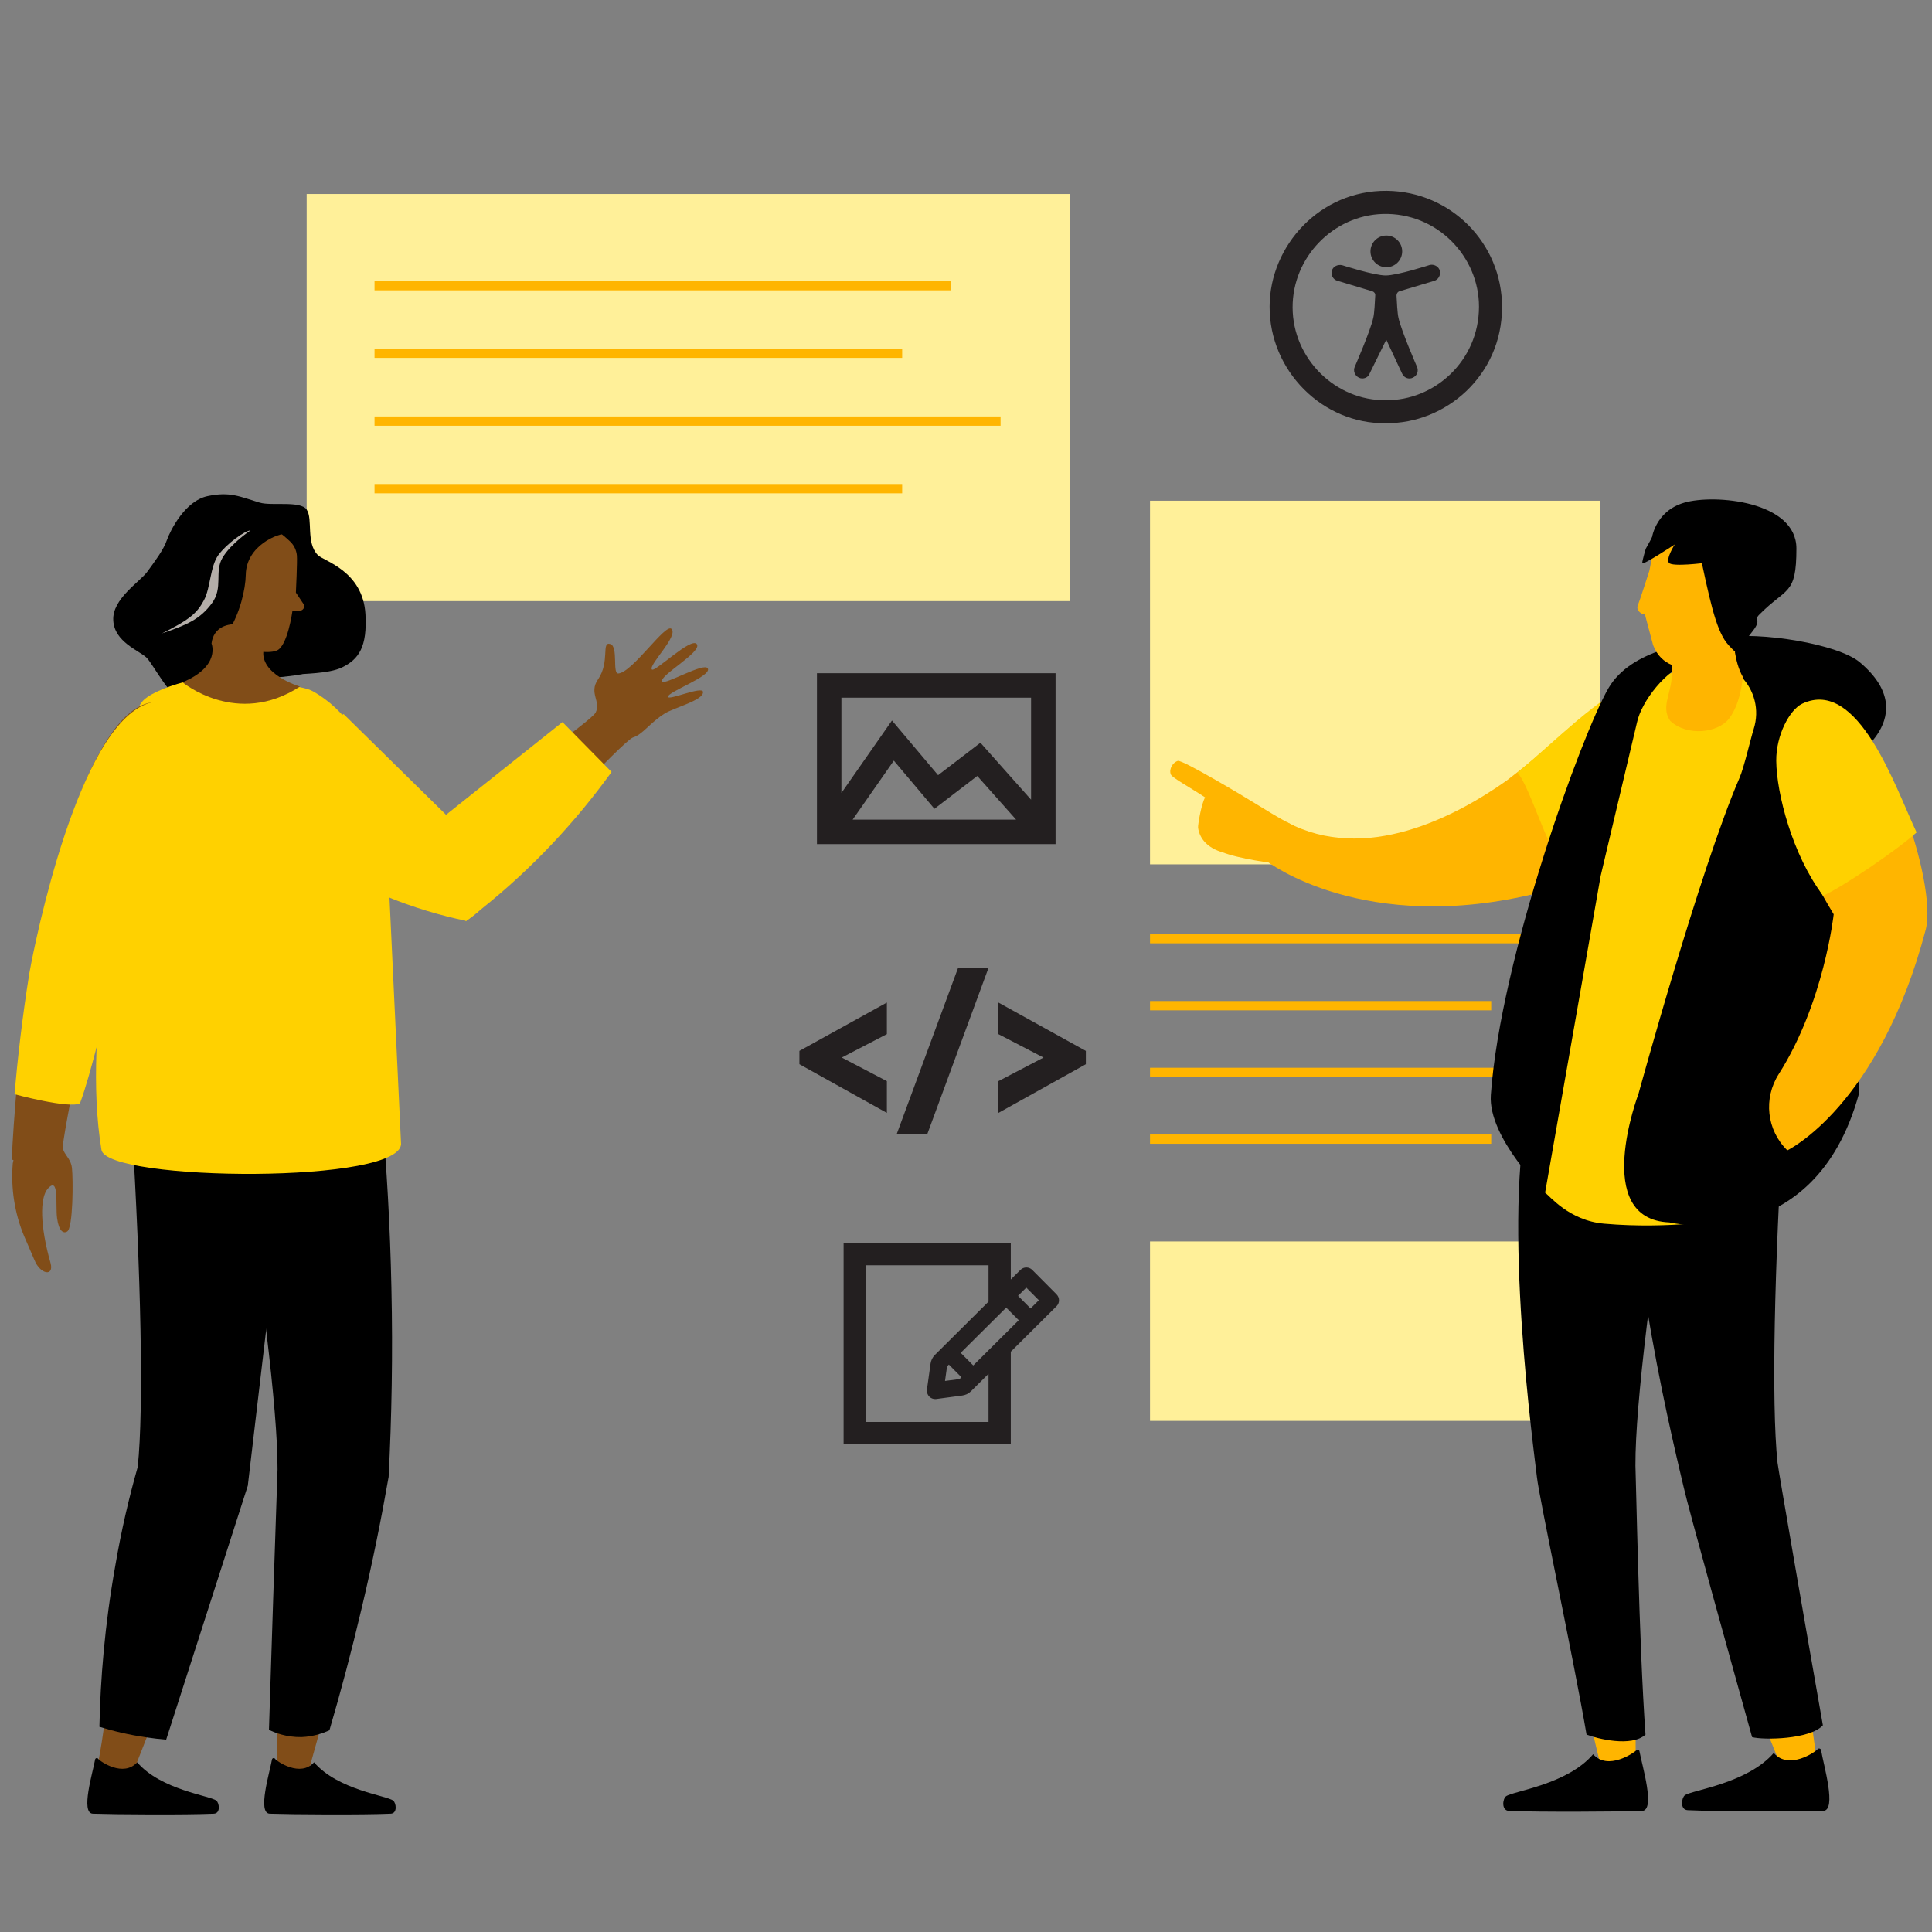
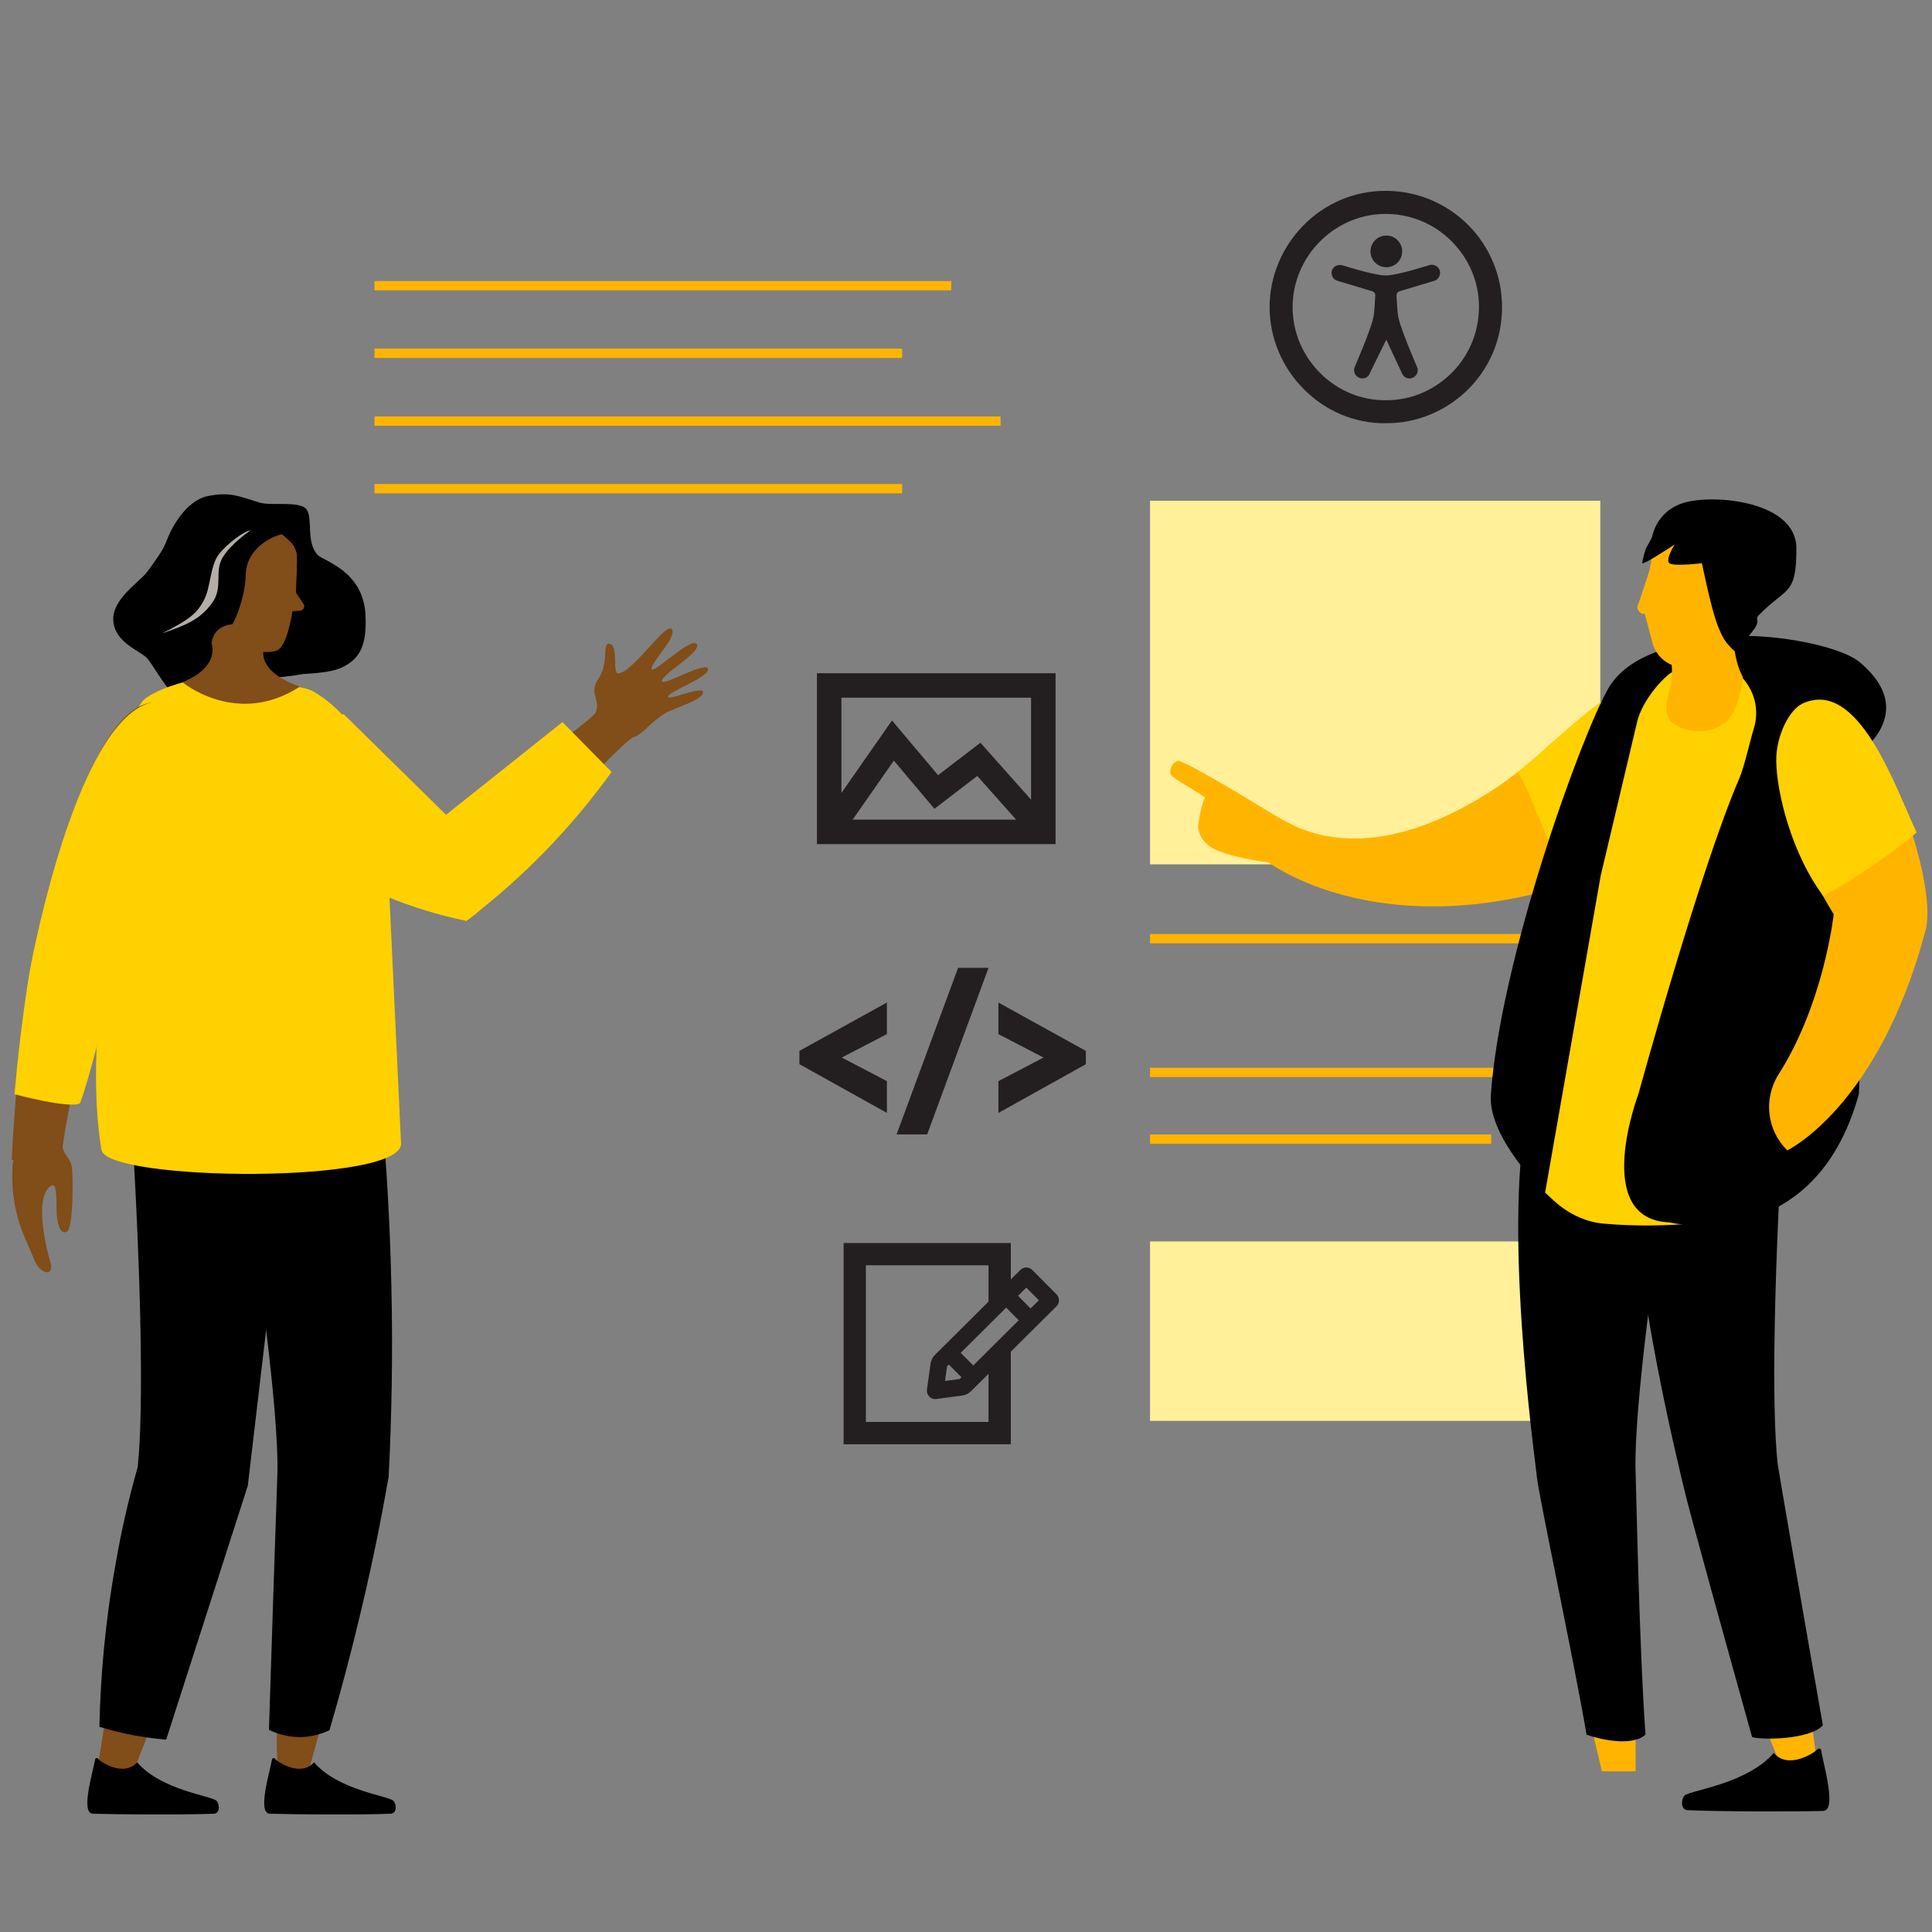
<svg xmlns="http://www.w3.org/2000/svg" viewBox="0 0 1080 1080">
  <rect x="0" y="0" width="1080" height="1080" fill="#808080" stroke="none" />
  <defs>
    <style>
      .cls-1 {
        fill: none;
        stroke: #ffb500;
        stroke-miterlimit: 10;
        stroke-width: 5.2px;
      }

      .cls-2, .cls-3, .cls-4, .cls-5, .cls-6, .cls-7, .cls-8, .cls-9 {
        stroke-width: 0px;
      }

      .cls-3 {
        fill: #814d18;
      }

      .cls-4 {
        fill: #231f20;
      }

      .cls-5 {
        fill: #b4aea9;
      }

      .cls-6 {
        fill: #fff;
      }

      .cls-7 {
        fill: #fff099;
      }

      .cls-8 {
        fill: #ffb500;
      }

      .cls-9 {
        fill: #ffd100;
      }
    </style>
  </defs>
  <g>
-     <rect class="cls-7" x="171.43" y="108.45" width="426.61" height="227.57" />
    <line class="cls-1" x1="209.36" y1="159.7" x2="531.75" y2="159.7" />
    <line class="cls-1" x1="209.36" y1="197.47" x2="504.32" y2="197.47" />
    <line class="cls-1" x1="209.36" y1="235.4" x2="559.33" y2="235.4" />
    <line class="cls-1" x1="209.36" y1="273.17" x2="504.32" y2="273.17" />
    <line class="cls-1" x1="642.87" y1="524.72" x2="860.71" y2="524.72" />
-     <line class="cls-1" x1="642.87" y1="562.18" x2="833.6" y2="562.18" />
    <line class="cls-1" x1="642.87" y1="599.48" x2="887.83" y2="599.48" />
    <line class="cls-1" x1="642.87" y1="636.78" x2="833.6" y2="636.78" />
    <rect class="cls-7" x="642.87" y="279.91" width="251.7" height="203.27" />
    <rect class="cls-7" x="642.87" y="693.98" width="251.7" height="100.3" />
    <path class="cls-4" d="m590.63,723.57l-13.59-13.67c-.87-.88-2.06-1.37-3.3-1.38h-.01c-1.23,0-2.42.49-3.29,1.36l-5.4,5.37v-20.4h-93.46v112.49h93.46v-51.73l25.57-25.42c1.83-1.82,1.84-4.77.02-6.6Zm-53.2,46.3l-1.02,1.01-8.14,1.09,1.14-8.14,1.02-1.01,3.37,3.39,3.64,3.66Zm6.62-6.58l-.86-.86-6.15-6.18,25.43-25.28,7.01,7.05-25.43,25.28Zm8.54,31.59h-68.56v-87.59h68.56v20.33l-25.44,25.29-4.55,4.52c-1.32,1.31-2.15,3.01-2.42,4.91l-2.01,14.43c-.2,1.45.28,2.9,1.31,3.94.88.89,2.08,1.38,3.31,1.38.21,0,.41-.01.62-.04l14.44-1.93c1.91-.26,3.61-1.08,4.93-2.39l4.55-4.52,5.26-5.23v26.91Zm23.51-63.45l-7.01-7.05,4.62-4.59,7.01,7.05-4.62,4.59Z" />
    <path class="cls-4" d="m774.8,236.58c-35.48.56-65.22-29.36-65.08-65.23.12-34.08,28.21-65.06,65.51-64.67,35.9.37,64.45,29.38,64.42,65.01-.02,38.28-31.57,65.23-64.86,64.87v.02Zm-.12-12.87c27.03.33,52.05-21.85,52.08-52.27.03-27.9-23.26-52.72-53.79-51.83-27.68.81-50.46,24.14-50.39,52.24.08,28.74,24,52.19,52.08,51.87h.02Zm9.15-14.82c.79,1.74,2.37,2.69,4.11,2.69.63,0,1.27-.16,1.9-.47,2.37-1.11,3.32-3.8,2.22-6.17,0,0-8.7-19.94-10.29-27.22-.63-2.53-.95-9.34-1.11-12.5,0-1.11.63-2.06,1.58-2.37l19.46-5.85c2.37-.63,3.8-3.32,3.16-5.7-.63-2.37-3.32-3.8-5.7-3.16,0,0-18.04,5.85-24.53,5.85s-24.21-5.7-24.21-5.7c-2.37-.63-5.06.47-5.85,2.85-.79,2.53.63,5.22,3.16,5.85l19.46,5.85c.95.32,1.74,1.27,1.58,2.37-.16,3.16-.47,9.97-1.11,12.5-1.58,7.28-10.29,27.22-10.29,27.22-1.11,2.37,0,5.06,2.22,6.17.63.32,1.27.47,1.9.47,1.74,0,3.48-.95,4.11-2.69l9.34-18.99,8.86,18.99Zm-8.86-77.22c4.89,0,8.86,3.97,8.86,8.86s-3.97,8.86-8.86,8.86-8.86-3.97-8.86-8.86,3.97-8.86,8.86-8.86Z" />
    <path class="cls-4" d="m456.68,376.32v95.55h133.39v-95.55h-133.39Zm119.7,13.68v57.03l-28.32-31.84-23.67,18.13-25.77-30.56-28.26,40.51v-53.27h106.02Zm-8.4,68.17h-91.33l23.01-32.97,22.7,26.92,23.95-18.35,21.69,24.4h-.03Z" />
    <path class="cls-4" d="m495.77,622.11l-48.89-27.22v-7.44l48.89-27.03v17.66l-25.21,13.09,25.21,13.18v17.76Zm56.81-81.06h-17.01l-34.37,93.09h17.1l34.28-93.09Zm5.54,37.04l25.21,13.09-25.21,13.18v17.76l48.88-27.22v-7.44l-48.88-27.03v17.66Z" />
  </g>
  <g id="Layer_6" data-name="Layer 6">
    <g>
      <rect class="cls-6" x="858.03" y="568.28" width="34.79" height="25.49" />
      <rect class="cls-6" x="837.61" y="605.32" width="14.79" height="14.79" />
      <rect class="cls-6" x="863.66" y="605.32" width="14.79" height="14.79" />
    </g>
    <g id="Man">
      <g>
        <g id="Legs">
          <path class="cls-8" d="m986.75,953.74c-1.55.42-3.38.42-5.21,0,4.51,9.44,14.79,35.49,14.79,35.49h20s-4.93-34.22-6.06-45.77c-7.04,4.93-15.49,8.45-23.52,10.28Z" />
          <path class="cls-8" d="m889.85,948.24c-1.55.42-3.38.14-5.07-.28,3.24,9.72,10.7,42.25,10.7,42.25h18.87s-.14-39.29.14-50.84c-7.6,4.51-16.34,7.46-24.65,8.87Z" />
          <path class="cls-2" d="m914.22,819.1h0c-.14-33.94,9.44-109.99,22.81-191.95-24.79-6.48-56.19-9.01-81.96-10.84-15.91,63.51,2.82,197.73,4.08,209.42s20.28,100.41,27.74,143.93c5.91,2.25,25.07,7.18,32.95,0-3.66-50.84-5.35-146.04-5.63-150.55Z" />
          <path class="cls-2" d="m993.65,817.69h0c-3.52-33.66-1.69-110.41,3.38-193.22-25.35-3.94-56.9-3.38-82.67-2.53-9.44,64.78,24.22,197.59,26.76,209.13,2.53,11.55,26.48,97.46,38.31,139.99,6.06,1.69,32.39,1.41,39.57-6.62-8.87-50.28-24.79-142.24-25.35-146.75Z" />
        </g>
        <g id="Right_arm_and_hand" data-name="Right arm and hand">
          <path id="Arm" class="cls-8" d="m937.74,383.51l-13.1.84c-34.36,2.39-40.98,20.56-82.39,51.97h0c-28.87,20.42-79.01,46.62-122.95,23.24l-11.41,21.69s54.36,42.39,152.66,17.74c26.34-6.62,47.46-26.34,56.05-52.25l21.12-63.23Z" />
        </g>
        <path class="cls-9" d="m879.43,490.97c20.14-19.43,90.84-79.43,66.89-104.36-5.35-5.63-21.41-8.17-34.93-3.52-17.04,5.91-41.26,30.42-63.09,48.87,7.75,8.45,19.15,52.39,31.12,59.01Z" />
        <path class="cls-9" d="m913.23,386.75s-28.59,53.52-32.25,117.73c-3.8,64.22-4.08,93.51-17.32,115.76-13.24,22.25-9.29,35.21-9.29,35.21l9.29,11.27c2.39,1.41,13.24,15.63,33.1,17.32,36.76,3.24,68.3-2.39,68.3-2.39l26.9-296.03c.14.42-40.7-27.32-78.72,1.13Z" />
        <path class="cls-2" d="m1024.63,430.55l9.86-5.91s41.12-24.22,5.07-54.5c-11.83-9.86-54.78-17.46-78.58-13.66-15.91,2.53-49.15,6.48-61.82,28.17-14.93,25.63-60.42,150.97-65.77,227.44-1.69,23.94,30.28,54.92,30.28,54.92l31.12-177.45,20.28-85.63c2.53-11.97,16.48-29.86,29.15-33.52,22.53-6.48,43.24,14.93,36.05,37.32-1.55,4.79-5.35,21.41-7.89,27.18-21.97,50.7-56.47,176.6-56.47,176.6,0,0-26.62,70.13,17.32,71.82,0,0,80.84,19.29,105.91-71.82,0,0,3.94-100.98-3.8-132.66-5.77-22.81-1.27-17.6-10.7-48.31Z" />
      </g>
      <g>
        <path class="cls-2" d="m991.53,979.93c-14.93,17.18-45.77,20.7-49.71,23.66-1.83,1.41-2.82,8.03,1.55,8.31,17.89.84,62.25.84,75.77.42,7.89-.28.14-25.91-1.13-33.94-.14-.99-1.41-1.27-1.97-.56-1.27,1.55-16.05,11.83-24.5,2.11Z" />
-         <path class="cls-2" d="m890.56,980.64c-14.51,17.04-44.78,20.56-48.73,23.52-1.83,1.41-2.68,7.89,1.69,8.17,17.6.7,61.12.42,74.36,0,7.75-.28,0-25.49-1.41-33.38-.14-.84-1.27-1.27-1.83-.42-1.27,1.27-15.77,11.41-24.08,2.11Z" />
      </g>
      <g>
        <path id="Head" class="cls-8" d="m978.01,314.79c-2.68-23.52-52.25-28.73-53.8-10.14-1.13,10.14-2.25,14.51-2.25,14.51,0,0-5.07,15.91-6.34,19.01-1.41,3.1,2.25,4.93,2.25,4.93h1.55l4.65,17.46c2.25,6.06,6.34,9.44,10.42,11.13,1.55,14.93-6.9,22.25-.84,31.26,9.44,8.87,26.62,6.76,32.81-1.13,6.9-8.73,7.75-23.52,7.75-23.52-2.39-4.22-3.66-9.29-4.37-13.66,5.63-13.38,10.84-26.34,8.17-49.85Z" />
        <g>
          <path class="cls-2" d="m953.09,314.64s-18.31,2.39-20.14,0c-1.83-2.39,3.24-10.28,3.24-10.28,0,0-18.17,11.97-18.17,10.42s1.97-8.03,1.97-8.03l5.21-9.44,20-1.69,7.89,19.01Z" />
          <path class="cls-2" d="m965.06,359.15c-6.2-8.17-9.58-25.21-15.35-51.97,0,0-15.91-17.74-26.48-5.35,0,0,1.41-15.91,18.31-20.84s62.67-.84,62.67,25.63-5.49,21.41-20.84,37.04c-2.82,2.82.99,2.53-2.68,7.89-2.39,3.38-10.42,13.1-10.42,13.1,0,0-3.38-3.1-5.21-5.49Z" />
        </g>
      </g>
      <path id="Arm-2" data-name="Arm" class="cls-8" d="m1024.35,392.95c-8.87-3.52-20.14,1.13-23.94,10l-.99,2.39c-14.51,31.55,7.75,76.19,25.63,105.76,0,0-5.35,49.43-30.7,89.29-8.73,13.66-6.76,31.41,4.79,42.67h0s51.26-24.5,77.32-123.23c6.9-26.34-23.8-115.34-52.11-126.89Z" />
      <path class="cls-8" d="m669.73,462.66c-.14-1.55,1.83-13.38,3.94-16.9-8.45-5.63-18.45-10.98-19.15-12.82-1.27-3.1,1.27-6.9,3.94-7.6,2.68-.7,39.71,21.55,41.12,22.53,6.9,4.08,15.21,9.58,23.66,13.66l-8.73,21.12c-2.25.14-22.53-2.68-31.41-6.34h-.28c-10.84-3.52-12.67-10.56-13.1-13.66Z" />
      <path class="cls-9" d="m1071.39,465.33c-11.97-25.35-32.53-86.75-63.94-71.96-7.04,3.38-14.65,17.6-14.51,31.97.14,18.03,9.01,52.67,26.19,75.34,10.56-4.51,42.11-26.05,52.25-35.35Z" />
    </g>
    <g>
      <path class="cls-3" d="m393,386.75c-.42-3.38-19.29,4.93-19.58,2.82-.42-2.82,24.5-11.55,22.25-15.91-1.97-3.66-24.08,9.44-25.49,7.32-2.11-3.1,22.81-16.76,19.29-20.98-3.24-3.94-23.66,16.2-25.07,14.22-1.97-2.53,14.93-18.59,10.98-22.67-3.38-3.38-21.69,24.22-29.72,24.93-3.52.28.14-15.07-4.51-16.48-5.21-1.55,0,9.86-6.9,19.86-5.21,7.6,1.83,12.11-1.27,18.45-2.68,5.21-59.99,44.64-59.99,44.64,4.08,12.96,19.43,31.41,19.43,31.41,0,0,56.19-60.42,61.4-62.11,5.35-1.55,9.58-8.31,17.74-13.38,5.07-3.24,21.97-7.46,21.41-12.11Z" />
      <path class="cls-9" d="m250.76,456.88c1.97-.56,10.7-2.82,18.87,1.97,9.72,5.77,10.98,17.04,11.27,20,1.55,13.24-6.62,27.04-20.28,35.91-13.8-2.82-29.43-7.32-46.05-14.22-40.98-17.18-69.43-41.97-86.75-60.28,21.41-13.66,42.81-27.46,64.22-41.12,19.43,19.15,39.15,38.45,58.73,57.74Z" />
      <path class="cls-9" d="m314.42,403.65l27.46,27.88c-19.43,26.9-43.66,53.52-73.65,77.32-2.53,2.11-5.21,4.08-7.75,6.06-6.9-5.35-11.41-10.84-14.08-14.65-4.79-6.62-9.58-13.24-9.86-22.67-.28-8.59,3.24-14.51,3.24-14.51l74.64-59.43Z" />
      <g id="Legs-2" data-name="Legs">
        <path class="cls-3" d="m83.74,954.02c1.55.42,3.24.42,5.07,0-4.37,11.27-8.87,22.39-13.24,33.66-2.11,4.51-6.76,7.04-11.55,6.62-4.22-.42-7.89-3.24-9.44-7.32.84-4.51,1.69-9.01,2.39-13.66,1.55-10.14,2.82-20,3.8-29.43,6.76,4.93,14.93,8.31,22.96,10.14Z" />
        <path class="cls-3" d="m179.08,948.53c1.55.42,3.24.14,5.07-.28-3.8,13.52-7.46,26.9-11.27,40.42-1.97,3.38-5.63,5.35-9.44,4.93-3.94-.42-7.32-3.1-8.45-7.04-.14-5.21-.28-10.42-.28-15.63-.14-10.7,0-21.12.28-31.12,7.32,4.51,15.91,7.46,24.08,8.73Z" />
        <path class="cls-2" d="m155.14,821.36h0c.14-33.38-9.29-108.3-22.39-189,24.5-6.48,55.35-8.87,80.7-10.7,2.68,30.84,4.65,63.51,5.35,98.16.84,37.32.14,72.67-1.55,105.76-4.08,23.38-9.01,47.88-15.07,73.37-5.63,23.94-11.69,46.76-18.03,68.3-3.1,1.41-8.59,3.52-15.63,3.8-8.59.14-15.07-2.53-18.17-4.08,1.55-48.45,3.1-97.03,4.79-145.62Z" />
        <path class="cls-2" d="m76.98,820.09h0c3.52-33.24,1.69-108.58-3.24-190.26,24.93-3.94,63.23-3.38,88.72-2.53-8.03,67.74-15.91,135.48-23.94,203.22-15.21,47.32-30.42,94.64-45.63,141.96-3.52-.28-7.18-.7-10.98-1.27-9.86-1.41-18.59-3.52-26.34-5.91.56-26.48,2.96-56.9,8.87-89.99,3.38-19.86,7.75-38.45,12.53-55.21Z" />
      </g>
      <path class="cls-2" d="m145.28,280.99c6.48,1.97,22.81-1.27,26.19,3.94,3.52,5.21-.56,18.45,6.2,25.35,3.24,3.38,25.21,8.73,26.62,33.1.99,18.03-3.52,25.07-13.1,29.72-7.6,3.66-22.39,3.38-25.91,4.08-3.38.7-23.94,2.53-31.97,6.2-8.03,3.66-20,11.69-29.01,9.58-9.01-1.97-18.45-21.41-22.39-25.35-4.08-3.94-18.03-8.73-18.59-20.84-.7-11.97,14.93-21.55,19.01-27.18,4.08-5.63,9.15-12.25,10.98-17.74,1.97-5.49,10.14-21.83,22.67-24.5,12.67-2.68,18.03.28,29.29,3.66Z" />
      <path class="cls-9" d="m224.15,638.56l-8.31-176.74s-2.82-54.22-41.12-75.49c-3.8-2.11-10.28-2.39-15.35-4.22-5.35-1.97-9.44-5.21-15.07-5.49-27.88-1.55-59.29,8.17-65.06,15.91-9.86,13.38-10.42,49.15-10.14,65.91.56,24.08-23.8,114.92-12.39,184.35,2.96,17.74,170.97,19.43,167.45-4.22Z" />
      <g>
        <path class="cls-2" d="m171.33,291.27c-1.97-.56-6.06,6.2-10.98,7.04,2.53,4.08,3.94,6.62,4.79,13.52s-27.74,50.84-27.74,50.84l-7.75,22.53c15.35-5.07,18.31-6.06,30.28-7.04,12.25-1.13,20.14-4.37,28.17-9.72,8.31-5.49,15.77-26.48,2.82-38.02-12.82-11.41-20.14-20.84-20.28-26.62-.14-5.91,3.1-11.83.7-12.53Z" />
        <path class="cls-3" d="m154.72,363.65c6.06-2.39,8.73-21.97,8.73-21.97l4.22-.28c1.69-.14,2.82-1.83,2.25-3.38l-4.51-6.76s.84-17.46.56-20.7c-.28-2.96-1.55-5.63-3.52-7.6-4.08-3.94-11.13-9.86-18.03-10.56-25.21-2.82-37.74,10.28-36.62,33.8,1.13,23.52,30.14,36.62,30.14,36.62,0,0,11.13,3.1,16.76.84Z" />
        <path class="cls-2" d="m160.63,298.31c-5.07-.42-22.96,6.62-23.24,22.96-.28,16.34-12.39,53.66-40,43.94-20.56-7.32,9.29-65.63,9.29-65.63l20.14-14.65s30.14,4.08,33.8,13.38Z" />
        <path class="cls-5" d="m140.07,296.48s-10.84,7.18-15.63,15.21c-4.79,8.03.56,16.76-6.06,25.63-6.62,8.87-13.8,11.97-27.88,16.76,16.34-8.03,19.86-11.83,23.52-18.59,3.66-6.76,3.38-18.73,8.03-25.21,4.65-6.34,14.79-13.66,18.03-13.8Z" />
      </g>
      <path id="Arm-3" data-name="Arm" class="cls-3" d="m90.5,392.95c9.01,1.83,16.48,8.31,17.6,17.6l.28,2.53c5.63,32.81-40.28,105.76-51.97,137.03-11.27,30.14-23.38,94.92-21.97,99.43s-27.88-1.27-27.88-1.27c0,0,2.11-52.39,10.98-106.89,4.22-25.91,33.38-156.6,72.95-148.44Z" />
      <path id="Hand" class="cls-3" d="m34.87,639.4c-.28,5.77,4.65,7.32,5.35,13.52.7,6.2.7,33.52-2.68,35.49-1.97,1.27-4.65,0-5.63-7.46-.99-7.46,1.27-23.52-5.07-16.62-4.79,5.21-4.37,21.41,1.41,41.69,2.11,7.75-5.77,6.48-9.01-1.69-.56-1.41-2.25-5.07-5.77-13.38-5.35-12.82-7.46-26.76-6.34-40.56l2.11-10c-.14-.14,25.63-1.27,25.63-.99Z" />
      <path id="Neck" class="cls-3" d="m118.24,359.71s5.35,12.67-16.2,21.69c0,0,30.42,25.35,65.63,2.39,0,0-22.96-6.76-20.28-20.84,2.82-14.22-27.04-21.27-29.15-3.24Z" />
      <path class="cls-9" d="m62.89,554.76c-5.49,14.79-11.83,45.07-18.17,61.97-5.91,3.24-36.62-5.07-36.62-5.07,1.69-19.15,4.37-43.24,8.31-67.6.14-1.27,21.97-121.68,59.15-147.17,6.06-4.22,12.25-5.63,18.59-4.37.56.14,1.13.28,1.83.42,10.42,2.82,17.74,10.7,19.01,20.56l.28,2.39c4.22,24.36-17.6,67.88-35.07,102.81-7.6,14.36-13.94,27.04-17.32,36.05Z" />
      <g>
        <path class="cls-2" d="m76.69,985.14c13.24,15.49,40.7,18.59,44.22,21.41,1.69,1.27,2.53,7.18-1.41,7.32-15.91.7-55.63.42-67.6,0-7.04-.28,0-23.1,1.27-30.28.14-.84,1.27-1.13,1.69-.42.99,1.41,14.08,10.56,21.83,1.97Z" />
        <path class="cls-2" d="m175.56,985.14c13.24,15.49,40.7,18.59,44.22,21.41,1.69,1.27,2.53,7.18-1.41,7.32-15.91.7-55.63.42-67.6,0-7.04-.28,0-23.1,1.27-30.28.14-.84,1.27-1.13,1.69-.42.99,1.41,14.22,10.56,21.83,1.97Z" />
      </g>
    </g>
  </g>
</svg>